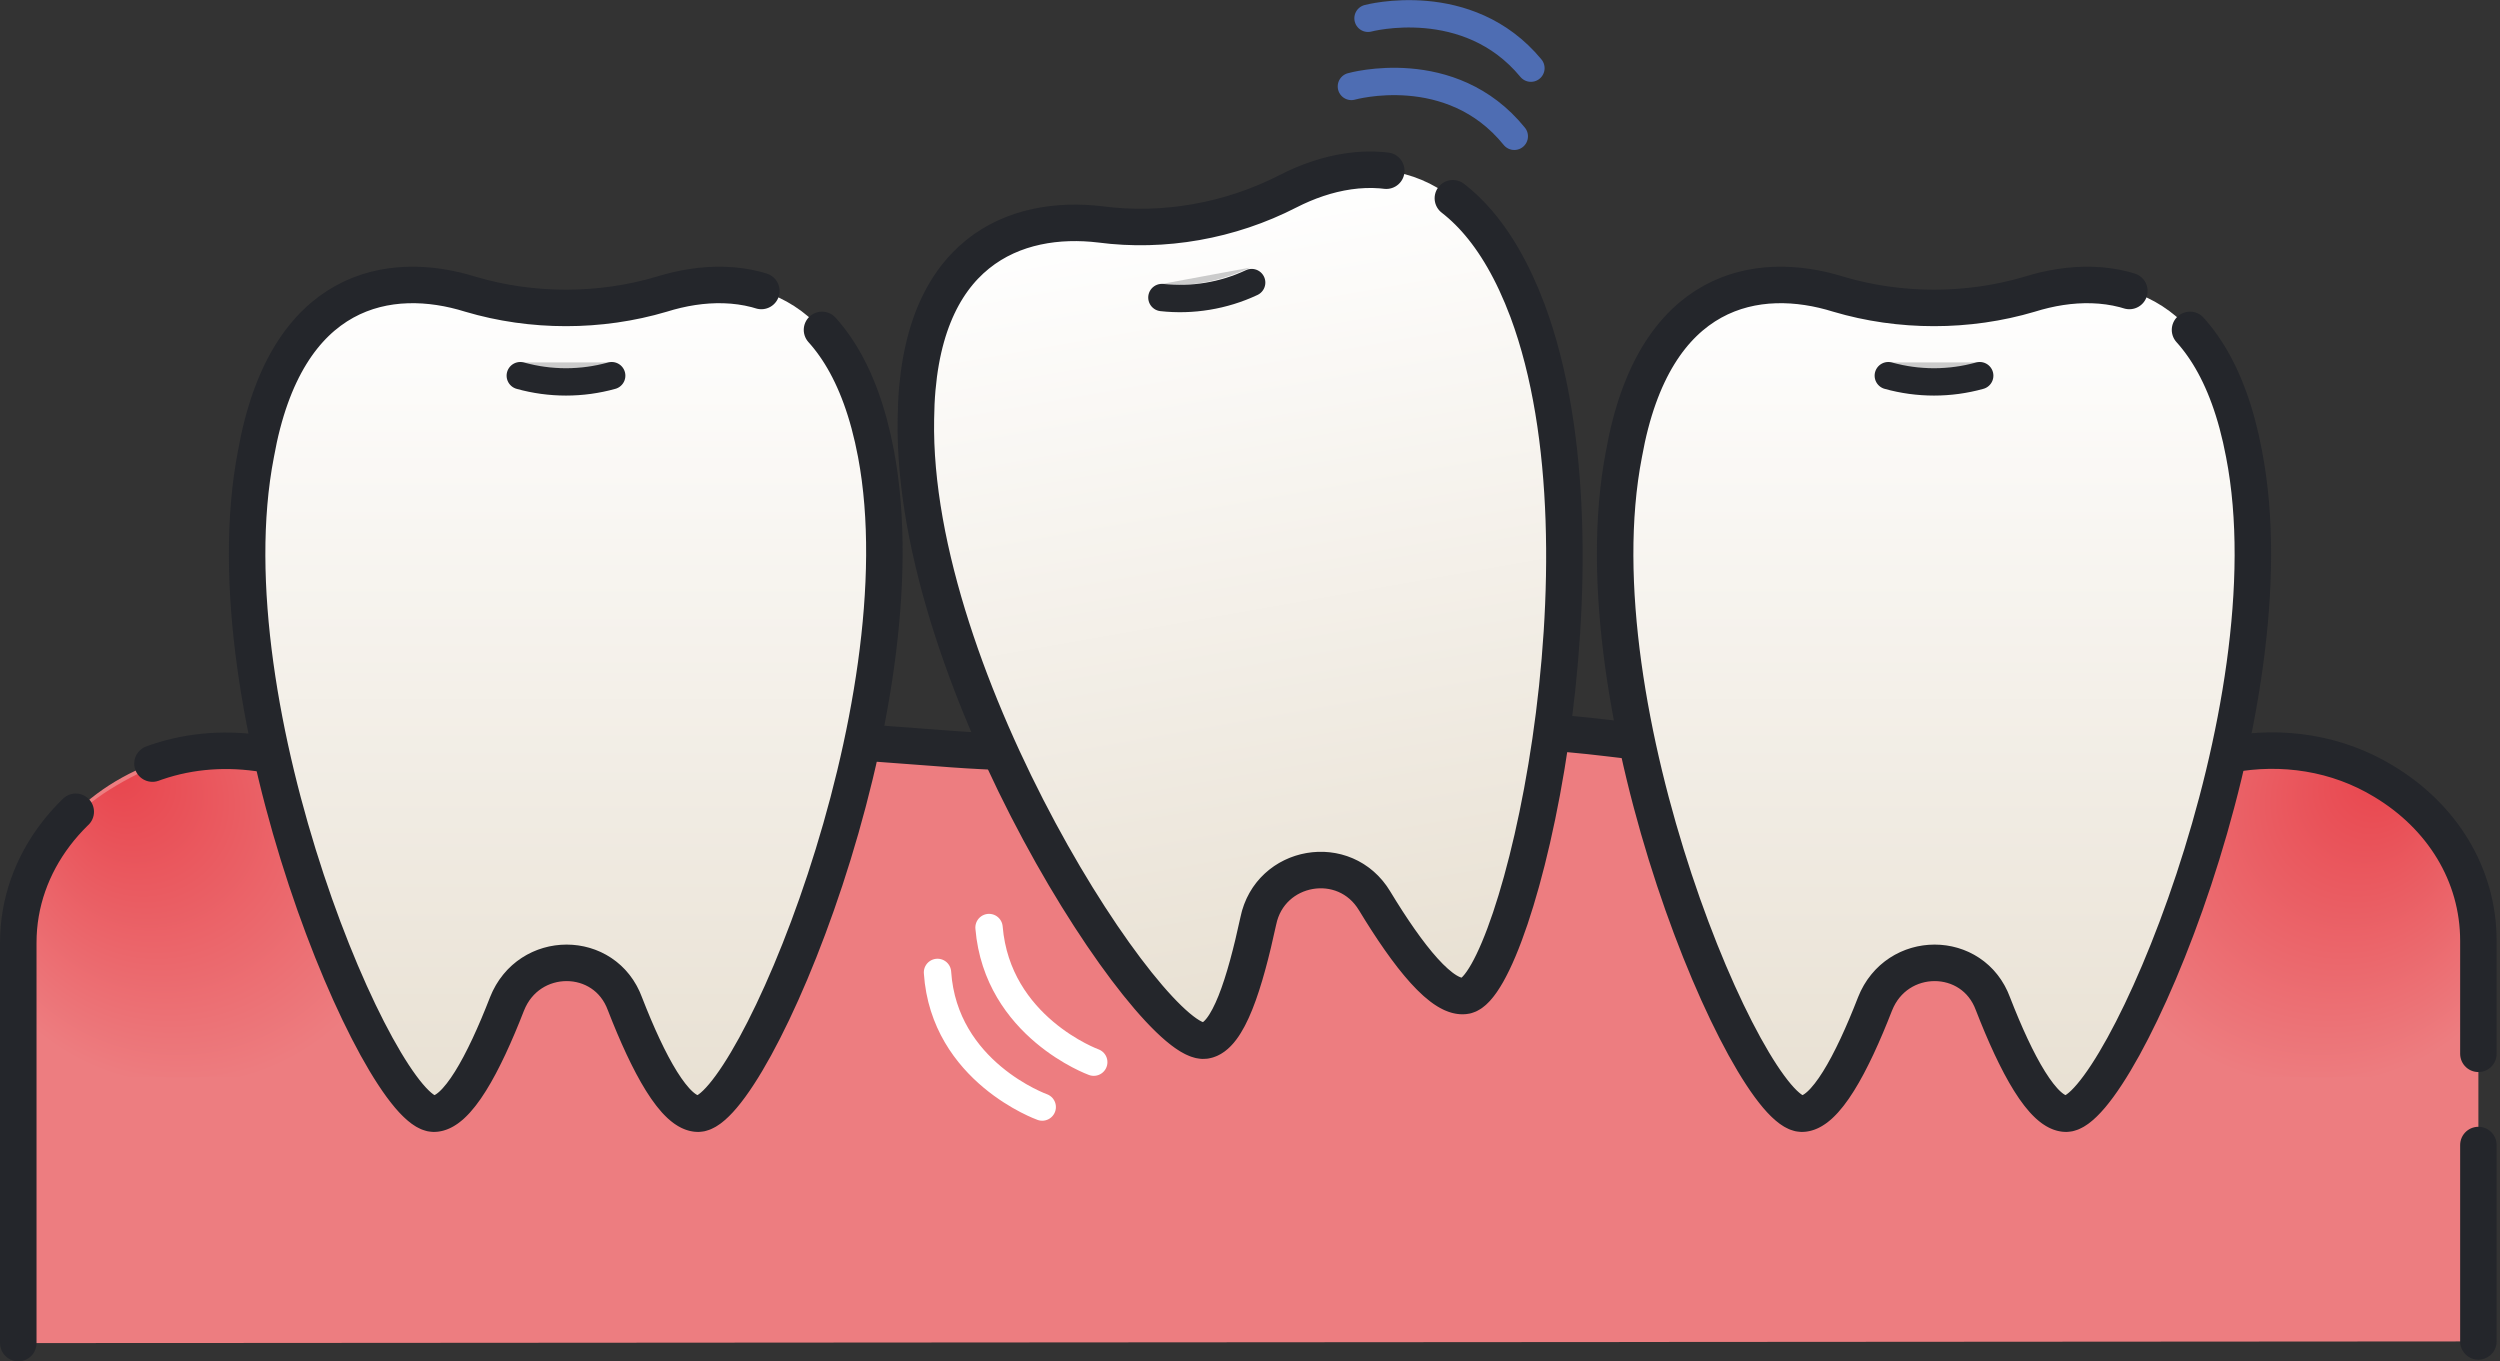
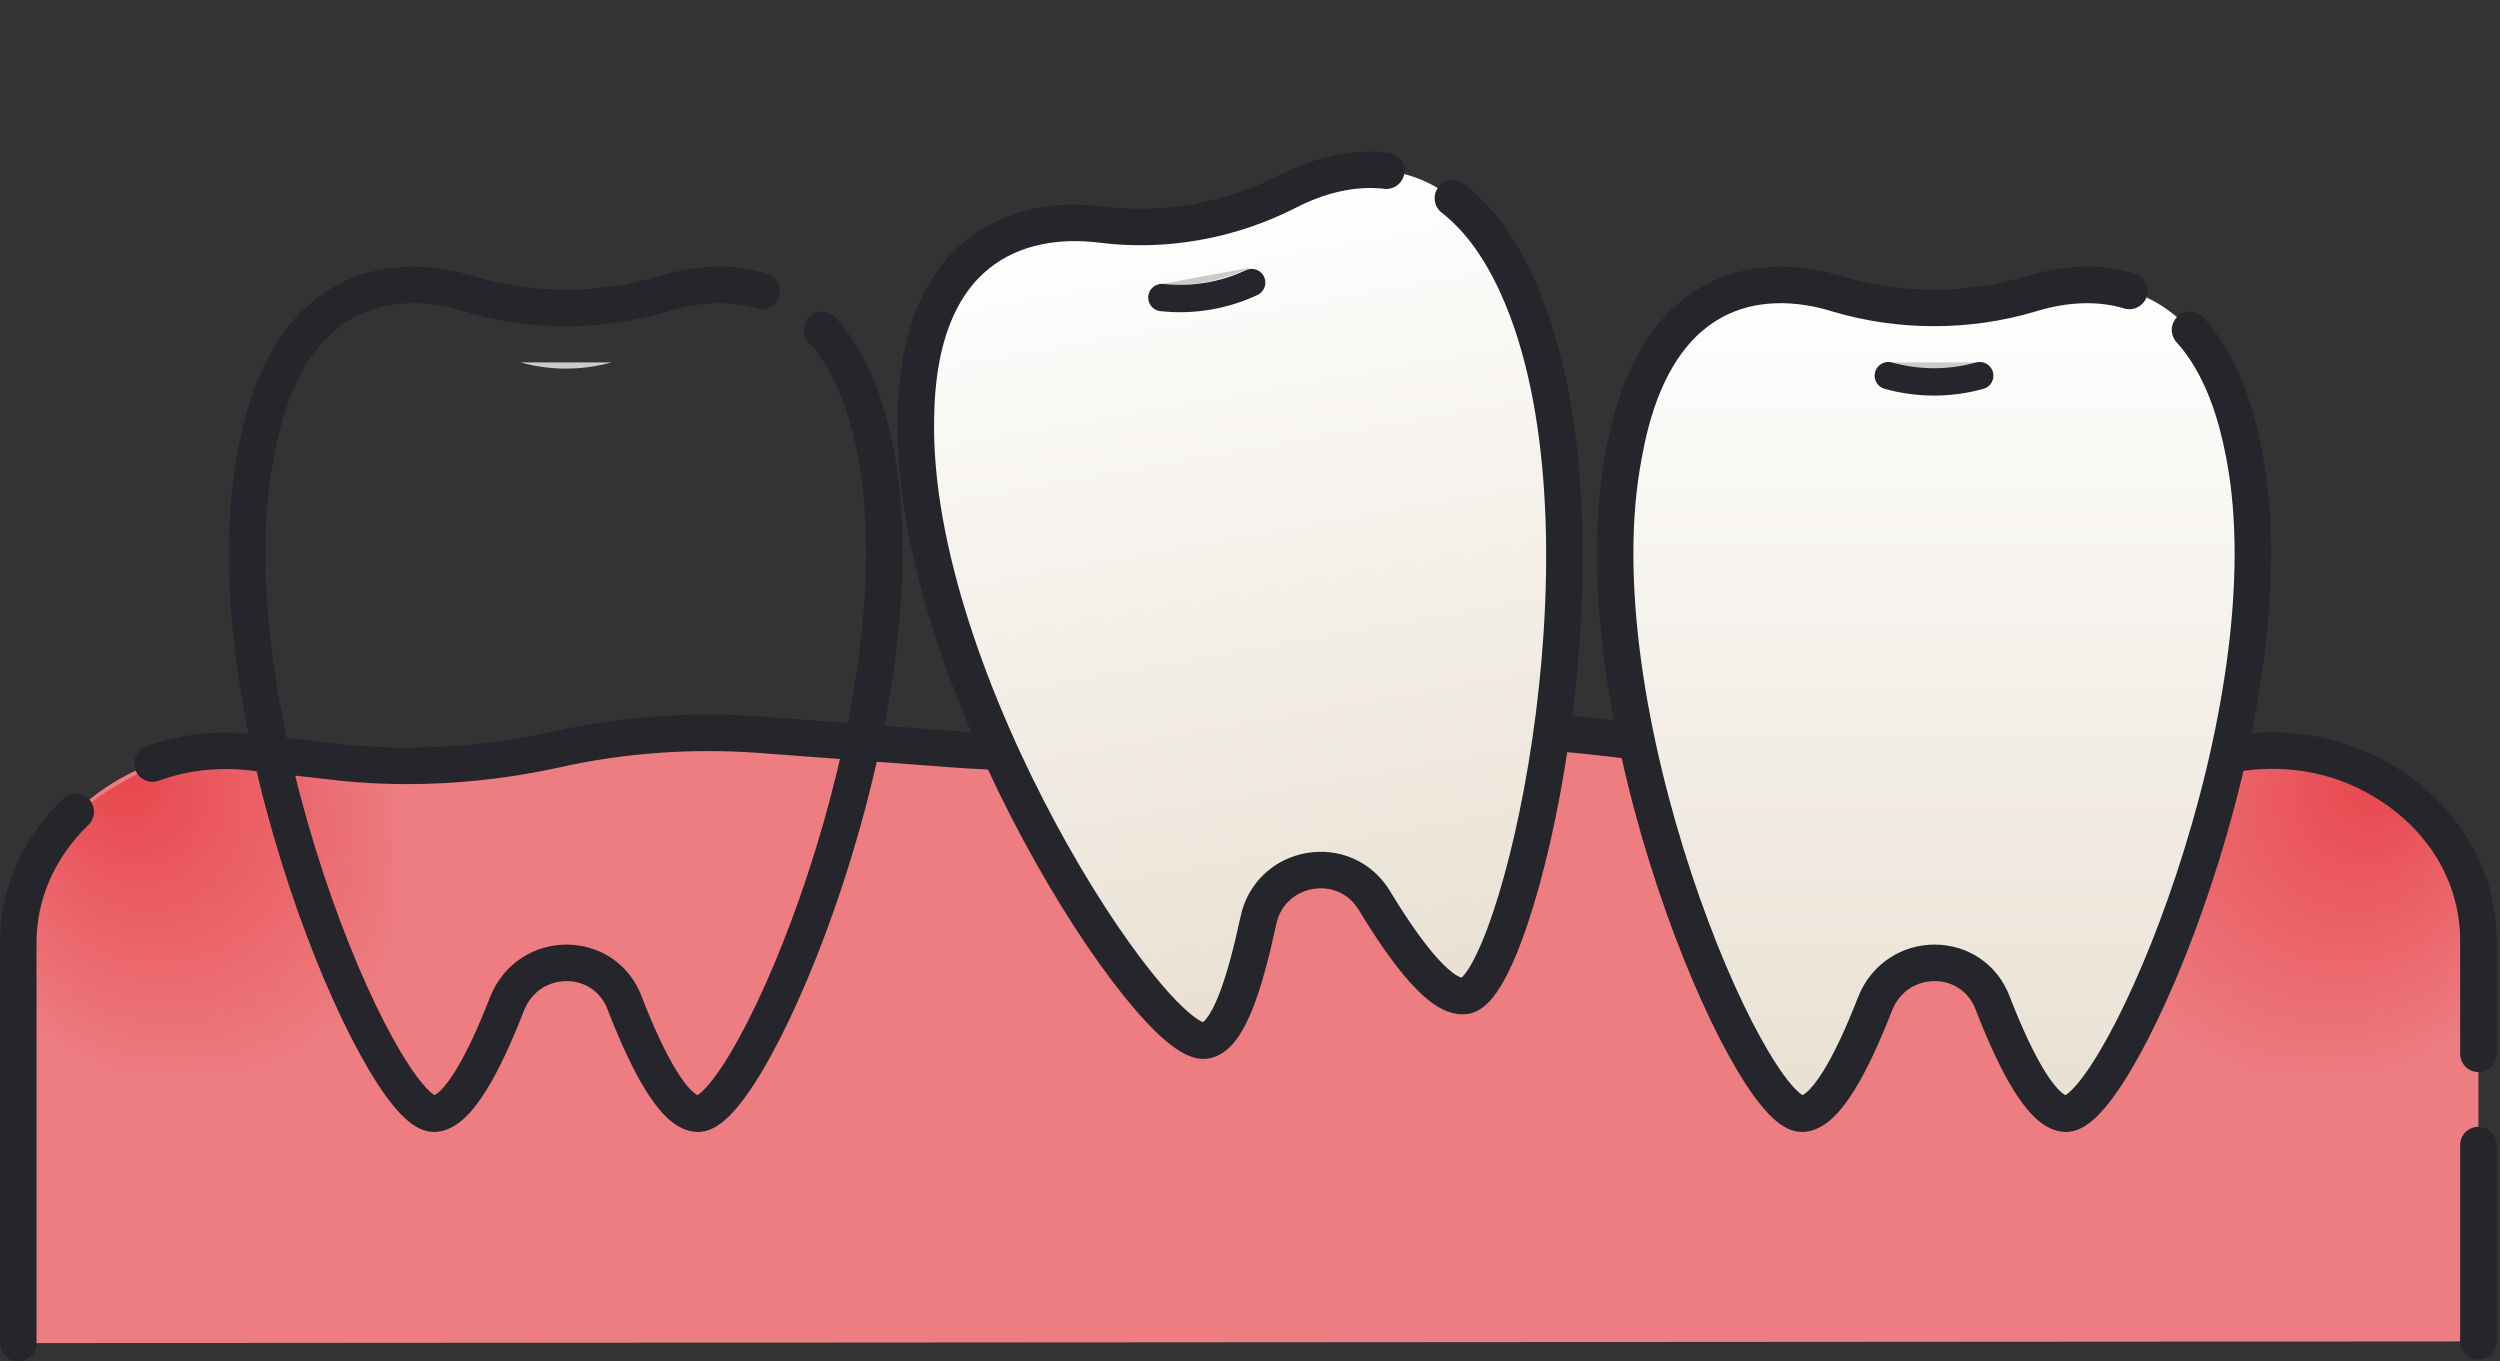
<svg xmlns="http://www.w3.org/2000/svg" version="1.1" id="レイヤー_1" x="0px" y="0px" viewBox="0 0 150.4 81.9" style="enable-background:new 0 0 150.4 81.9;" xml:space="preserve">
  <rect x="0" y="0" width="150.4" height="81.9" fill="#333333" stroke="none" />
  <style type="text/css">
	.st0{fill:#ED7D80;}
	.st1{fill:url(#cl_00000145038980256107715270000015059767864730780093_);}
	.st2{fill:url(#cl_00000018221979857369638480000014341210182774472866_);}
	
		.st3{fill:none;stroke:#24262B;stroke-width:2.195;stroke-linecap:round;stroke-linejoin:round;stroke-miterlimit:10;stroke-dasharray:32.928,5.488,153.665,5.488;}
	.st4{fill:url(#cl_00000177466883237788006420000007161163192886772626_);}
	.st5{fill:#CBCBCB;}
	.st6{fill:none;stroke:#24262B;stroke-width:1.646;stroke-linecap:round;stroke-linejoin:round;stroke-miterlimit:10;}
	
		.st7{fill:none;stroke:#24262B;stroke-width:2.195;stroke-linecap:round;stroke-linejoin:round;stroke-miterlimit:10;stroke-dasharray:8.232,4.39,274.402,0,274.402,0;}
	.st8{fill:url(#cl_00000046332727012506835170000001292060131716707745_);}
	.st9{fill:url(#cl_00000176035240880221995290000002438235075390252962_);}
	
		.st10{fill:none;stroke:#4E6DB3;stroke-width:1.646;stroke-linecap:round;stroke-linejoin:round;stroke-miterlimit:10;stroke-dasharray:0,0,274.402,0,274.402,0;}
	
		.st11{fill:none;stroke:#FFFFFF;stroke-width:1.646;stroke-linecap:round;stroke-linejoin:round;stroke-miterlimit:10;stroke-dasharray:0,0,274.402,0,274.402,0;}
</style>
  <g id="_x37__00000016798362533821625140000018253202910623137175_">
    <g id="gum_00000145019008356607742300000002618346244710727871_">
      <path id="cl_00000087406785461332840940000018119566389024211639_" class="st0" d="M1.1,80.8V56.7c0-4.8,3.3-8.9,7.9-10.7    c2.1-0.8,4.3-1,6.5-0.7l5.3,0.6c4.2,0.4,8.5,0.1,12.6-0.8l0,0c4-0.9,8.2-1.2,12.3-0.9l10.7,0.8c4.9,0.4,9.7,0.4,14.6-0.1l8.2-0.7    c5.8-0.5,11.7-0.5,17.5,0.2l14.4,1.7c6.7,0.8,13.4,0.7,20-0.1l3-0.6c3.2-0.6,6.5-0.1,9.3,1.6c3.5,2.1,5.7,5.6,5.7,9.6v24.1" />
      <radialGradient id="cl_00000024699087815124231260000000607582273338155189_" cx="11.466" cy="52.046" r="14.986" fx="6.89" fy="46.265" gradientUnits="userSpaceOnUse">
        <stop offset="0" style="stop-color:#E8454D" />
        <stop offset="0.92" style="stop-color:#ED7D80" />
      </radialGradient>
      <path id="cl_00000096055174526176982690000001997417183264939914_" style="fill:url(#cl_00000024699087815124231260000000607582273338155189_);" d="    M2.2,64.8h21.4V46.4c0,0-8.2-4.4-17,1.1S2.2,64.8,2.2,64.8z" />
      <radialGradient id="cl_00000051385301730890916310000001940219213548821393_" cx="978.088" cy="52.046" r="14.986" fx="973.512" fy="46.265" gradientTransform="matrix(-1 0 0 1 1116.995 0)" gradientUnits="userSpaceOnUse">
        <stop offset="0" style="stop-color:#E8454D" />
        <stop offset="0.92" style="stop-color:#ED7D80" />
      </radialGradient>
      <path id="cl_00000020361761746295754980000009289943750628096682_" style="fill:url(#cl_00000051385301730890916310000001940219213548821393_);" d="    M148.2,64.8h-21.4V46.4c0,0,8.2-4.4,17,1.1S148.2,64.8,148.2,64.8z" />
      <path id="border_00000183246349796759381640000001978156185713574576_" class="st3" d="M1.1,80.8V56.7c0-4.8,3.3-8.9,7.9-10.7    c2.1-0.8,4.3-1,6.5-0.7l5.3,0.6c4.2,0.4,8.5,0.1,12.6-0.8l0,0c4-0.9,8.2-1.2,12.3-0.9l10.7,0.8c4.9,0.4,9.7,0.4,14.6-0.1l8.2-0.7    c5.8-0.5,11.7-0.5,17.5,0.2l14.4,1.7c6.7,0.8,13.4,0.7,20-0.1l3-0.6c3.2-0.6,6.5-0.1,9.3,1.6c3.5,2.1,5.7,5.6,5.7,9.6v24.1" />
    </g>
    <g id="teeth_00000026139309619911108570000015303945912247890589_">
      <linearGradient id="cl_00000150789668036373416680000011300904183682829998_" gradientUnits="userSpaceOnUse" x1="116.347" y1="67.044" x2="116.347" y2="17.103">
        <stop offset="0" style="stop-color:#E8E0D2" />
        <stop offset="1" style="stop-color:#FFFFFF" />
      </linearGradient>
      <path id="cl_00000010994893748172945210000005334034754736517046_" style="fill:url(#cl_00000150789668036373416680000011300904183682829998_);" d="    M135,27.3c-1.9-10.1-8.1-11.1-12.9-9.6c-3.7,1.1-7.8,1.1-11.5,0c-4.8-1.5-11.1-0.5-12.9,9.6C94.7,42.7,105.2,67,108.4,67    c1.4,0,3-3,4.4-6.6c1.3-3.3,5.9-3.3,7.1,0c1.4,3.6,3,6.6,4.4,6.6C127.5,67,138,42.7,135,27.3z" />
      <path id="cl_00000155847013507308969450000011550923095442981257_" class="st5" d="M119.1,21.8L119.1,21.8c-1.8,0.5-3.7,0.5-5.5,0    l0,0H119.1z" />
      <path id="border_00000090264967278830029390000011658947918649162383_" class="st6" d="M113.6,22.6L113.6,22.6    c1.8,0.5,3.7,0.5,5.5,0l0,0" />
      <path id="boeder_00000057111245009001211070000004650717351238823083_" class="st7" d="M135,27.3c-1.9-10.1-8.1-11.1-12.9-9.6    c-3.7,1.1-7.8,1.1-11.5,0c-4.8-1.5-11.1-0.5-12.9,9.6C94.7,42.7,105.2,67,108.4,67c1.4,0,3-3,4.4-6.6c1.3-3.3,5.9-3.3,7.1,0    c1.4,3.6,3,6.6,4.4,6.6C127.5,67,138,42.7,135,27.3z" />
    </g>
    <g id="teeth_00000054982655974475672330000018282403740265542020_">
      <linearGradient id="cl_00000174581708540528297630000000386541801504252555_" gradientUnits="userSpaceOnUse" x1="34.026" y1="67.044" x2="34.026" y2="17.103">
        <stop offset="0" style="stop-color:#E8E0D2" />
        <stop offset="1" style="stop-color:#FFFFFF" />
      </linearGradient>
-       <path id="cl_00000022541451664970287020000004876830386785246859_" style="fill:url(#cl_00000174581708540528297630000000386541801504252555_);" d="    M52.7,27.3c-1.9-10.1-8.1-11.1-12.9-9.6c-3.7,1.1-7.8,1.1-11.5,0c-4.8-1.5-11.1-0.5-12.9,9.6C12.4,42.7,22.9,67,26.1,67    c1.4,0,3-3,4.4-6.6c1.3-3.3,5.9-3.3,7.1,0C39,64,40.6,67,42,67C45.2,67,55.6,42.7,52.7,27.3z" />
      <path id="cl_00000173842975975140645110000012014718689825677977_" class="st5" d="M36.8,21.8L36.8,21.8c-1.8,0.5-3.7,0.5-5.5,0h0    H36.8z" />
-       <path id="border_00000005259733866375828230000016958600542743474594_" class="st6" d="M31.3,22.6L31.3,22.6    c1.8,0.5,3.7,0.5,5.5,0l0,0" />
      <path id="boeder_00000064335881860674477120000015975764325362271404_" class="st7" d="M52.7,27.3c-1.9-10.1-8.1-11.1-12.9-9.6    c-3.7,1.1-7.8,1.1-11.5,0c-4.8-1.5-11.1-0.5-12.9,9.6C12.4,42.7,22.9,67,26.1,67c1.4,0,3-3,4.4-6.6c1.3-3.3,5.9-3.3,7.1,0    C39,64,40.6,67,42,67C45.2,67,55.6,42.7,52.7,27.3z" />
    </g>
    <g id="teeth_00000170240074036521062070000009638716801945890218_">
      <linearGradient id="cl_00000098906651957313389580000003930994775957795506_" gradientUnits="userSpaceOnUse" x1="114.352" y1="184.754" x2="114.352" y2="134.813" gradientTransform="matrix(0.985 -0.174 0.174 0.985 -64.351 -100.914)">
        <stop offset="0" style="stop-color:#E8E0D2" />
        <stop offset="1" style="stop-color:#FFFFFF" />
      </linearGradient>
      <path id="cl_00000183934324376226719320000000421367398013875879_" style="fill:url(#cl_00000098906651957313389580000003930994775957795506_);" d="    M91.9,18.7c-3.6-9.6-9.9-9.5-14.4-7.2c-3.5,1.8-7.5,2.5-11.3,2c-5-0.6-11,1.5-11.1,11.7C54.8,41,69.4,63.1,72.5,62.6    c1.4-0.2,2.4-3.5,3.2-7.2c0.7-3.4,5.2-4.2,7-1.2c2,3.3,4.1,6,5.5,5.7C91.3,59.2,97.4,33.5,91.9,18.7z" />
      <path id="cl_00000055683968121167537940000004011533291805811606_" class="st5" d="M75.2,16.1L75.2,16.1c-1.7,0.8-3.6,1.2-5.4,1    l0,0L75.2,16.1z" />
      <path id="border_00000158738509809094936010000017278667837756548744_" class="st6" d="M69.9,17.9L69.9,17.9    c1.8,0.2,3.7-0.1,5.4-0.9l0,0" />
      <path id="boeder_00000181049014718154671530000003825224119304168078_" class="st7" d="M91.9,18.7c-3.6-9.6-9.9-9.5-14.4-7.2    c-3.5,1.8-7.5,2.5-11.3,2c-5-0.6-11,1.5-11.1,11.7C54.8,41,69.4,63.1,72.5,62.6c1.4-0.2,2.4-3.5,3.2-7.2c0.7-3.4,5.2-4.2,7-1.2    c2,3.3,4.1,6,5.5,5.7C91.3,59.2,97.4,33.5,91.9,18.7z" />
    </g>
    <g id="effect_00000083810125683299674250000001838927212058269105_">
-       <path id="guragura_00000121241206501509631810000003371119718670222720_" class="st10" d="M81.3,5.2c0,0,6-1.7,9.8,3 M92.1,4.1    c-3.8-4.6-9.8-3-9.8-3" />
-       <path id="guragura_00000092446132429790867730000002963441037072364469_" class="st11" d="M65.8,63.9c0,0-5.8-2.1-6.3-8.1     M56.4,58.5c0.4,6,6.3,8.1,6.3,8.1" />
-     </g>
+       </g>
  </g>
</svg>